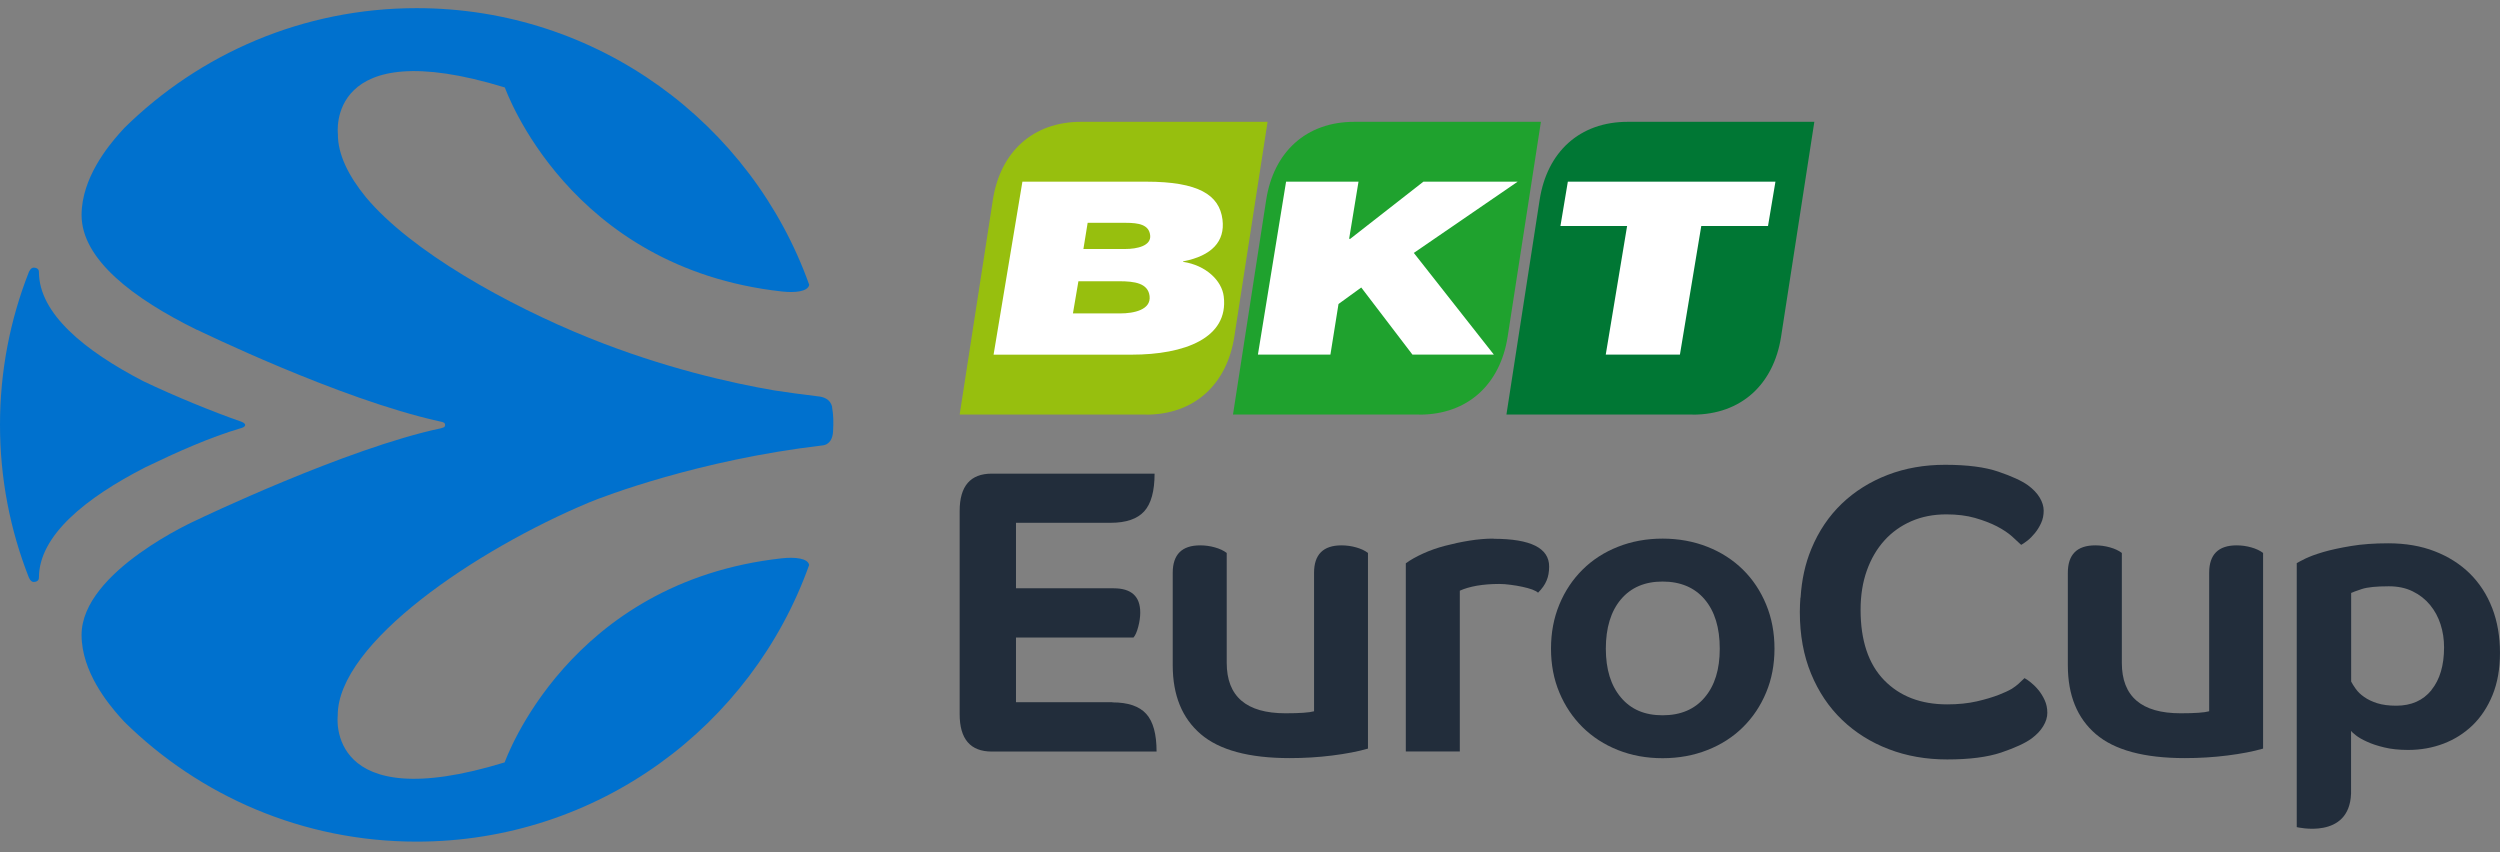
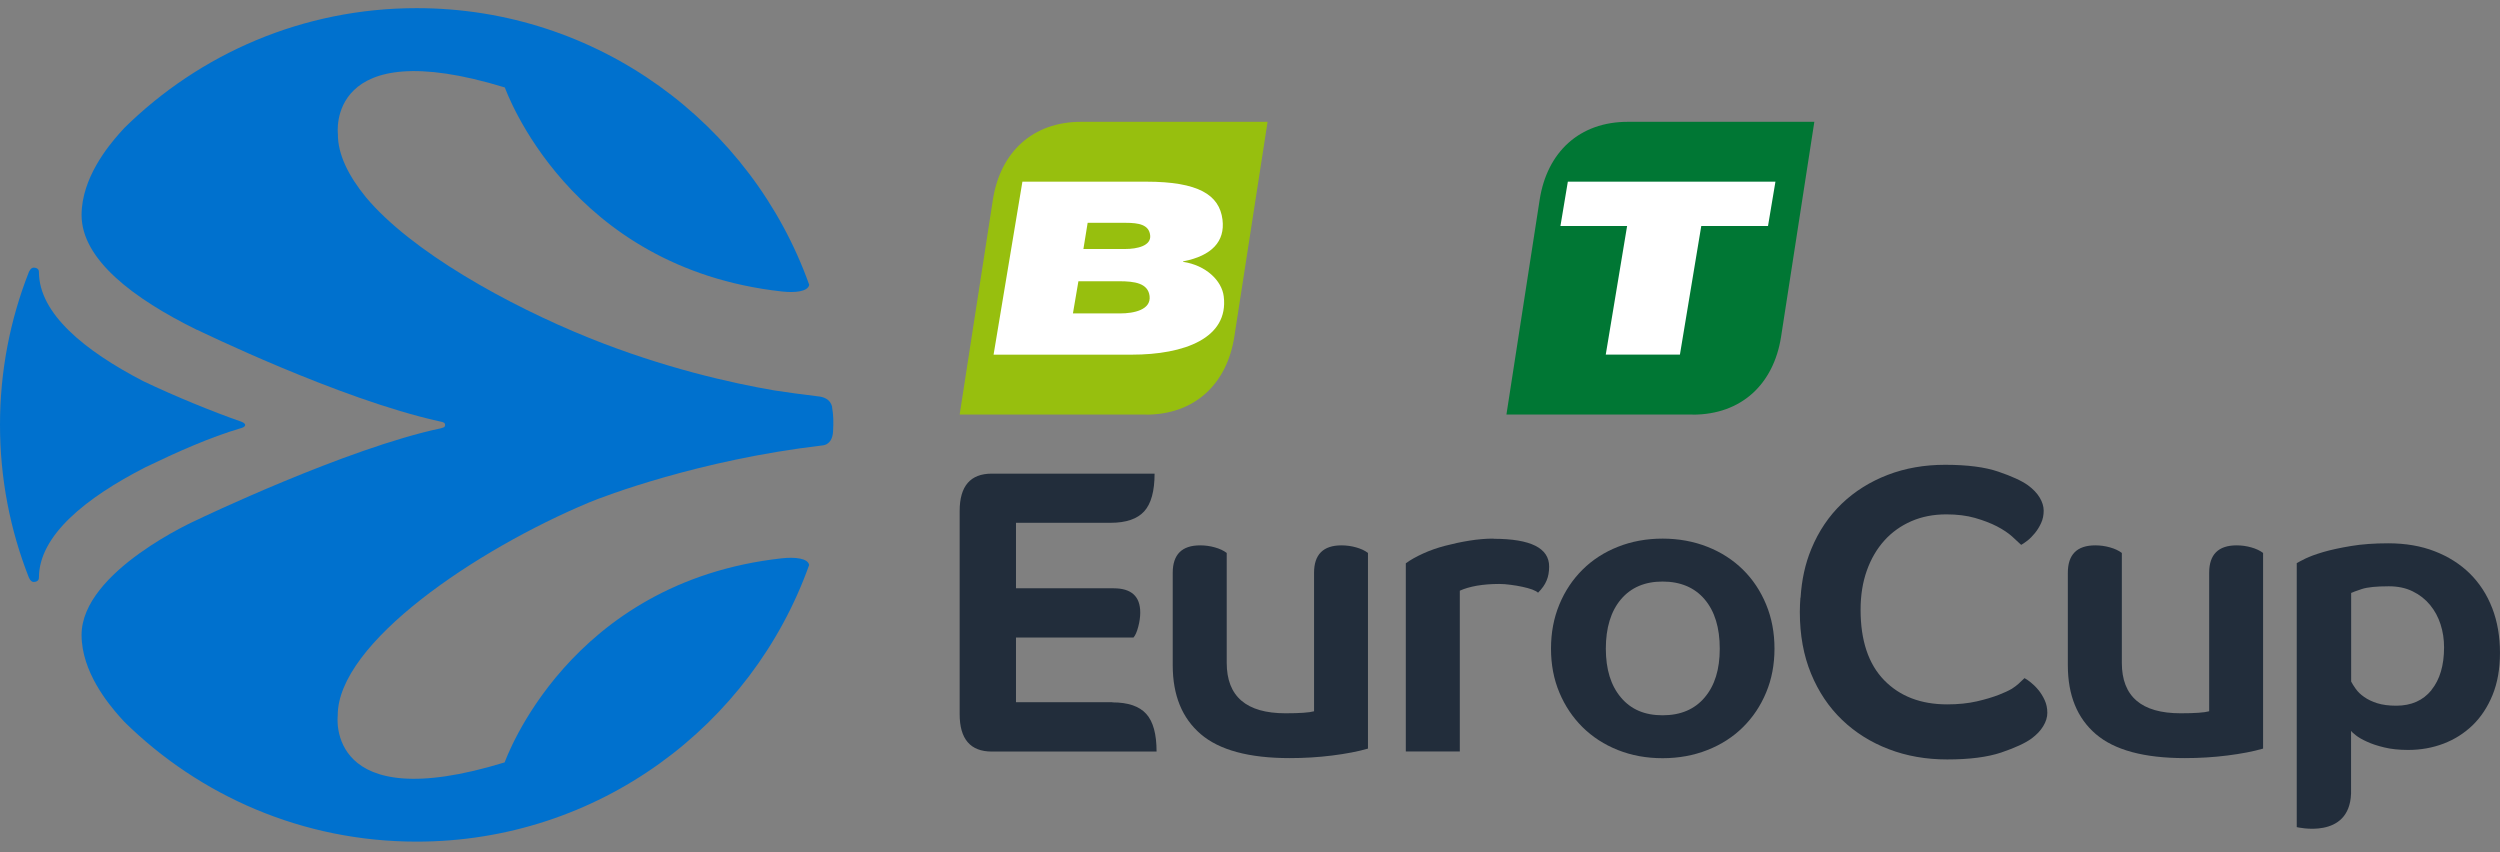
<svg xmlns="http://www.w3.org/2000/svg" width="132" height="45" viewBox="0 0 132 45" fill="none">
  <rect x="0" y="0" width="132" height="45" fill="#808080" stroke="none" />
  <g clip-path="url(#clip0_7120_33380)">
    <path d="M43.937 21.488C43.841 21.057 43.462 20.951 43.176 20.925C42.375 20.828 41.619 20.727 40.901 20.617C38.635 20.23 35.032 19.424 31.103 17.84C26.804 16.107 21.709 13.273 19.319 10.413C18.391 9.274 17.832 8.138 17.841 7.082C17.841 7.082 17.168 1.706 26.654 4.618C26.703 4.715 30.003 14.145 41.28 15.39C41.975 15.469 42.657 15.399 42.727 15.038C39.687 6.524 31.556 0.43 21.999 0.43C15.984 0.43 10.537 2.845 6.564 6.757C6.467 6.862 6.37 6.972 6.273 7.078C5.745 7.685 4.311 9.384 4.307 11.346C4.302 13.7 7.048 15.768 10.401 17.418H10.418C10.418 17.418 17.92 21.079 23.178 22.241C23.482 22.293 23.504 22.359 23.499 22.443C23.499 22.566 23.411 22.57 23.279 22.614C18.312 23.662 10.431 27.433 10.414 27.446C10.409 27.446 4.307 30.152 4.307 33.522C4.307 35.484 5.745 37.183 6.273 37.79C6.37 37.896 6.463 38.006 6.564 38.111C10.537 42.023 15.984 44.438 21.999 44.438C31.556 44.438 39.687 38.344 42.723 29.831C42.653 29.47 41.971 29.404 41.275 29.479C29.998 30.728 26.694 40.153 26.645 40.254C17.163 43.171 17.832 37.79 17.832 37.79C17.81 33.949 25.167 29.012 31.103 26.53C31.881 26.205 36.902 24.287 43.405 23.521C43.823 23.486 43.968 23.129 43.986 22.782C44.012 22.276 44.008 21.937 43.933 21.492L43.937 21.488Z" fill="#0071CE" />
    <path d="M12.712 22.61C12.712 22.61 12.945 22.561 12.945 22.438C12.945 22.315 12.659 22.236 12.659 22.236C11.255 21.743 9.249 20.933 7.55 20.119C4.479 18.522 2.055 16.564 2.055 14.355C2.055 14.162 1.866 14.131 1.773 14.131C1.61 14.131 1.514 14.39 1.514 14.39C0.537 16.881 0 19.591 0 22.429C0 25.267 0.537 27.978 1.514 30.468C1.514 30.468 1.61 30.728 1.773 30.728C1.866 30.728 2.055 30.697 2.055 30.503C2.055 28.264 4.541 26.279 7.674 24.673C9.332 23.872 11.084 23.089 12.712 22.61Z" fill="#0071CE" />
    <path d="M60.508 21.893C63.078 21.893 64.781 20.283 65.172 17.779L66.928 6.432H57.09C54.52 6.427 52.817 8.038 52.425 10.541L50.67 21.889H60.508V21.893Z" fill="#97BF0E" />
    <path d="M53.983 9.592H60.513C63.272 9.592 64.385 10.283 64.548 11.598C64.689 12.751 63.98 13.503 62.484 13.798H62.467V13.825C63.668 14.005 64.513 14.81 64.614 15.655C64.882 17.855 62.532 18.726 59.756 18.726H52.461L53.983 9.592ZM56.645 16.548H59.153C59.849 16.548 60.786 16.368 60.698 15.629C60.614 14.951 59.91 14.85 59.092 14.85H56.94L56.65 16.553L56.645 16.548ZM57.209 13.147H59.413C60.038 13.147 60.799 12.98 60.728 12.417C60.663 11.867 60.135 11.765 59.439 11.765H57.428L57.204 13.147H57.209Z" fill="white" />
-     <path d="M74.94 21.893C77.51 21.893 79.212 20.283 79.604 17.779L81.36 6.432H71.521C68.952 6.427 67.249 8.038 66.857 10.541L65.102 21.889H74.94V21.893Z" fill="#1FA22E" />
-     <path d="M67.905 9.592H71.729L71.236 12.597L71.276 12.623L75.156 9.592H80.133L74.65 13.354L78.874 18.722H74.576L71.874 15.18L70.673 16.051L70.246 18.722H66.418L67.905 9.592Z" fill="white" />
    <path d="M89.377 21.893C91.947 21.893 93.65 20.283 94.041 17.779L95.797 6.432H85.959C83.389 6.427 81.686 8.038 81.295 10.541L79.539 21.889H89.377V21.893Z" fill="#007734" />
    <path d="M85.911 11.933H82.391L82.782 9.592H93.743L93.351 11.933H89.827L88.7 18.722H84.784L85.911 11.933Z" fill="white" />
    <path d="M107.628 36.434C107.501 36.276 107.364 36.144 107.228 36.034C107.092 35.924 106.982 35.849 106.894 35.805C106.81 35.889 106.704 35.99 106.572 36.109C106.524 36.153 106.344 36.298 106.225 36.368C106.044 36.474 105.82 36.575 105.552 36.681C105.226 36.808 104.834 36.927 104.372 37.033C103.91 37.138 103.391 37.191 102.81 37.191C101.42 37.191 100.311 36.764 99.484 35.915C98.657 35.066 98.239 33.825 98.239 32.197C98.239 31.431 98.349 30.741 98.569 30.125C98.789 29.509 99.097 28.981 99.493 28.541C99.889 28.101 100.364 27.762 100.918 27.52C101.473 27.278 102.089 27.159 102.766 27.159C103.334 27.159 103.84 27.221 104.284 27.348C104.729 27.476 105.116 27.625 105.442 27.793C105.767 27.964 106.031 28.14 106.238 28.325C106.445 28.51 106.603 28.659 106.718 28.769C106.801 28.725 106.911 28.651 107.048 28.545C107.184 28.439 107.312 28.307 107.439 28.153C107.567 27.999 107.677 27.819 107.769 27.621C107.862 27.423 107.906 27.203 107.906 26.961C107.906 26.737 107.835 26.503 107.694 26.27C107.554 26.037 107.347 25.821 107.078 25.623C106.74 25.381 106.216 25.144 105.508 24.902C104.799 24.66 103.862 24.541 102.7 24.541C101.609 24.541 100.602 24.717 99.673 25.073C98.745 25.43 97.935 25.936 97.249 26.591C96.562 27.251 96.021 28.052 95.634 28.994C95.313 29.768 95.128 30.622 95.071 31.559C95.071 31.559 95.062 31.555 95.062 31.55C95.044 31.801 95.031 32.056 95.031 32.32C95.031 33.53 95.229 34.613 95.625 35.572C96.021 36.531 96.567 37.345 97.266 38.014C97.966 38.683 98.784 39.197 99.731 39.558C100.672 39.919 101.702 40.099 102.81 40.099C103.99 40.099 104.94 39.976 105.662 39.734C106.383 39.488 106.916 39.246 107.259 38.999C107.532 38.797 107.743 38.577 107.884 38.339C108.029 38.102 108.099 37.869 108.099 37.635C108.099 37.389 108.051 37.169 107.958 36.967C107.866 36.764 107.752 36.584 107.624 36.425L107.628 36.434Z" fill="#222D3B" />
    <path d="M131.59 32.113C131.317 31.4 130.921 30.793 130.411 30.287C129.896 29.781 129.28 29.39 128.554 29.108C127.828 28.826 127.01 28.686 126.094 28.686C125.355 28.686 124.7 28.734 124.123 28.831C123.547 28.927 123.063 29.033 122.667 29.148C122.271 29.266 121.954 29.381 121.721 29.495C121.488 29.614 121.338 29.689 121.268 29.733V43.672C121.268 43.672 124.053 44.354 124.136 41.894V38.594C124.163 38.634 124.246 38.709 124.383 38.819C124.519 38.929 124.713 39.043 124.968 39.157C125.219 39.276 125.527 39.377 125.892 39.465C126.253 39.553 126.675 39.597 127.155 39.597C127.81 39.597 128.431 39.487 129.012 39.267C129.592 39.047 130.107 38.722 130.552 38.295C130.996 37.864 131.348 37.331 131.608 36.694C131.867 36.056 131.999 35.316 131.999 34.467C131.999 33.618 131.863 32.817 131.59 32.109V32.113ZM128.378 36.443C127.934 36.988 127.313 37.261 126.521 37.261C126.125 37.261 125.791 37.217 125.514 37.129C125.241 37.041 125.012 36.931 124.827 36.799C124.642 36.672 124.497 36.531 124.387 36.377C124.277 36.227 124.198 36.095 124.141 35.985V31.308C124.224 31.268 124.409 31.198 124.704 31.101C124.999 31.004 125.474 30.956 126.13 30.956C126.609 30.956 127.027 31.044 127.392 31.224C127.753 31.4 128.061 31.642 128.308 31.942C128.554 32.241 128.739 32.584 128.862 32.967C128.985 33.349 129.047 33.754 129.047 34.177C129.047 35.136 128.822 35.888 128.378 36.434V36.443Z" fill="#222D3B" />
    <path d="M92.026 30.076C91.502 29.561 90.877 29.157 90.151 28.871C89.425 28.585 88.633 28.439 87.784 28.439C86.935 28.439 86.147 28.585 85.426 28.871C84.704 29.157 84.084 29.557 83.56 30.076C83.037 30.596 82.627 31.207 82.333 31.92C82.038 32.633 81.893 33.407 81.893 34.248C81.893 35.088 82.038 35.858 82.333 36.562C82.627 37.266 83.037 37.877 83.56 38.397C84.084 38.911 84.704 39.316 85.426 39.602C86.143 39.888 86.931 40.033 87.784 40.033C88.638 40.033 89.425 39.888 90.151 39.602C90.877 39.316 91.502 38.916 92.026 38.397C92.549 37.882 92.959 37.27 93.253 36.562C93.548 35.858 93.693 35.084 93.693 34.248C93.693 33.411 93.548 32.633 93.253 31.92C92.959 31.207 92.549 30.591 92.026 30.076ZM90.006 36.826C89.474 37.455 88.735 37.767 87.784 37.767C86.834 37.767 86.112 37.455 85.584 36.826C85.052 36.197 84.788 35.339 84.788 34.248C84.788 33.156 85.052 32.276 85.584 31.647C86.117 31.018 86.847 30.706 87.784 30.706C88.721 30.706 89.474 31.018 90.006 31.647C90.539 32.276 90.803 33.143 90.803 34.248C90.803 35.352 90.539 36.197 90.006 36.826Z" fill="#222D3B" />
    <path d="M78.855 28.439C78.451 28.439 78.028 28.475 77.588 28.545C77.148 28.616 76.717 28.708 76.299 28.818C75.881 28.928 75.494 29.064 75.137 29.227C74.781 29.39 74.477 29.557 74.227 29.742V39.677H77.078V31.189C77.315 31.079 77.615 30.991 77.98 30.925C78.345 30.864 78.732 30.833 79.155 30.833C79.335 30.833 79.533 30.846 79.753 30.877C79.969 30.904 80.18 30.939 80.382 30.983C80.585 31.027 80.761 31.075 80.906 31.128C81.051 31.185 81.152 31.238 81.209 31.295C81.421 31.084 81.57 30.873 81.658 30.657C81.751 30.442 81.795 30.191 81.795 29.913C81.795 28.937 80.818 28.448 78.86 28.448L78.855 28.439Z" fill="#222D3B" />
    <path d="M58.735 37.077H53.644V33.663H59.848C59.945 33.553 60.029 33.363 60.099 33.095C60.169 32.831 60.205 32.58 60.205 32.343C60.205 31.489 59.738 31.062 58.801 31.062H53.644V27.604H58.634C59.457 27.604 60.051 27.401 60.416 26.997C60.781 26.592 60.962 25.927 60.962 25.008H52.368C51.237 25.008 50.67 25.663 50.67 26.979V37.711C50.67 39.022 51.237 39.682 52.368 39.682H61.067C61.067 38.758 60.887 38.098 60.522 37.693C60.156 37.288 59.562 37.086 58.739 37.086L58.735 37.077Z" fill="#222D3B" />
    <path d="M70.83 28.795C69.866 28.795 69.382 29.279 69.382 30.242V37.555C69.132 37.626 68.63 37.661 67.873 37.661C65.805 37.661 64.771 36.772 64.771 34.999V29.195C64.604 29.068 64.393 28.971 64.142 28.901C63.891 28.83 63.632 28.795 63.367 28.795C62.404 28.795 61.92 29.279 61.92 30.242V35.127C61.92 36.706 62.413 37.916 63.398 38.761C64.384 39.606 65.95 40.028 68.102 40.028C68.854 40.028 69.602 39.984 70.333 39.892C71.067 39.799 71.697 39.681 72.229 39.526V29.195C72.062 29.068 71.851 28.971 71.6 28.901C71.349 28.83 71.09 28.795 70.826 28.795H70.83Z" fill="#222D3B" />
    <path d="M118.092 28.795C117.128 28.795 116.644 29.279 116.644 30.242V37.555C116.393 37.626 115.892 37.661 115.135 37.661C113.067 37.661 112.033 36.772 112.033 34.999V29.195C111.866 29.068 111.654 28.971 111.404 28.901C111.153 28.83 110.893 28.795 110.629 28.795C109.666 28.795 109.182 29.279 109.182 30.242V35.127C109.182 36.706 109.674 37.916 110.66 38.761C111.646 39.606 113.212 40.028 115.364 40.028C116.116 40.028 116.864 39.984 117.594 39.892C118.329 39.799 118.958 39.681 119.491 39.526V29.195C119.324 29.068 119.112 28.971 118.862 28.901C118.611 28.83 118.351 28.795 118.087 28.795H118.092Z" fill="#222D3B" />
  </g>
  <defs>
    <clipPath id="clip0_7120_33380">
      <rect width="132" height="44" fill="white" transform="translate(0 0.43)" />
    </clipPath>
  </defs>
</svg>